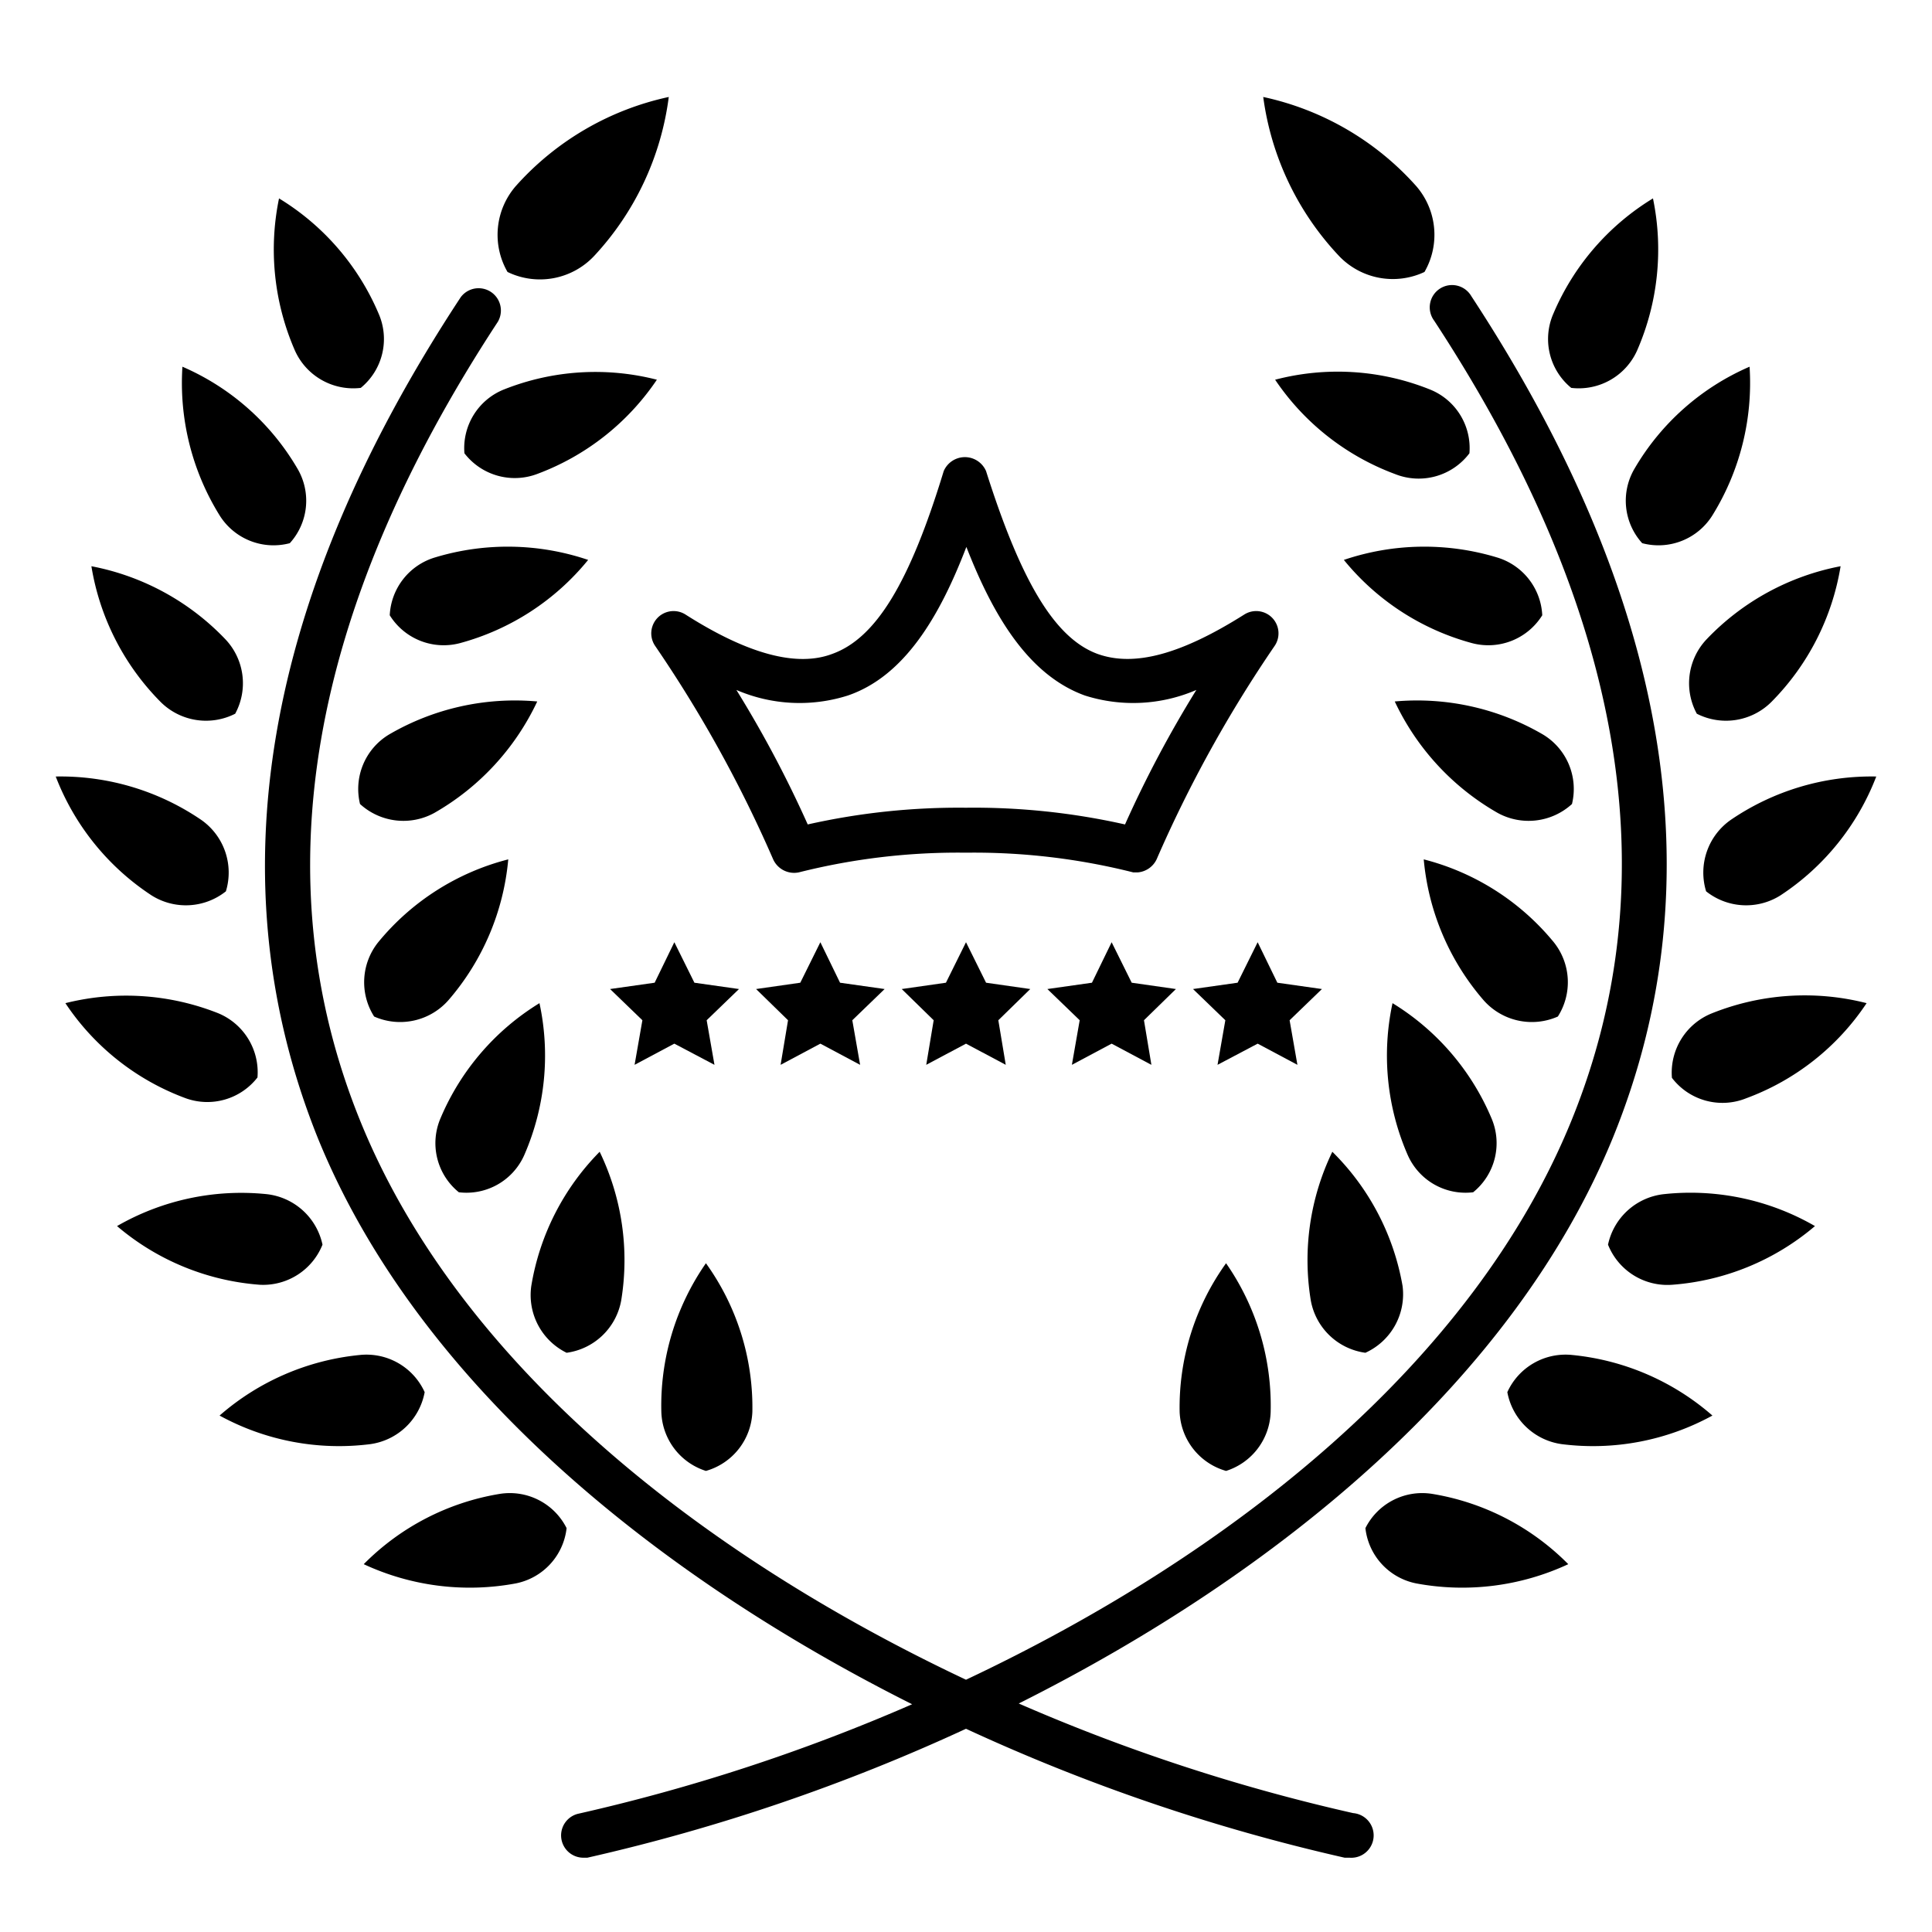
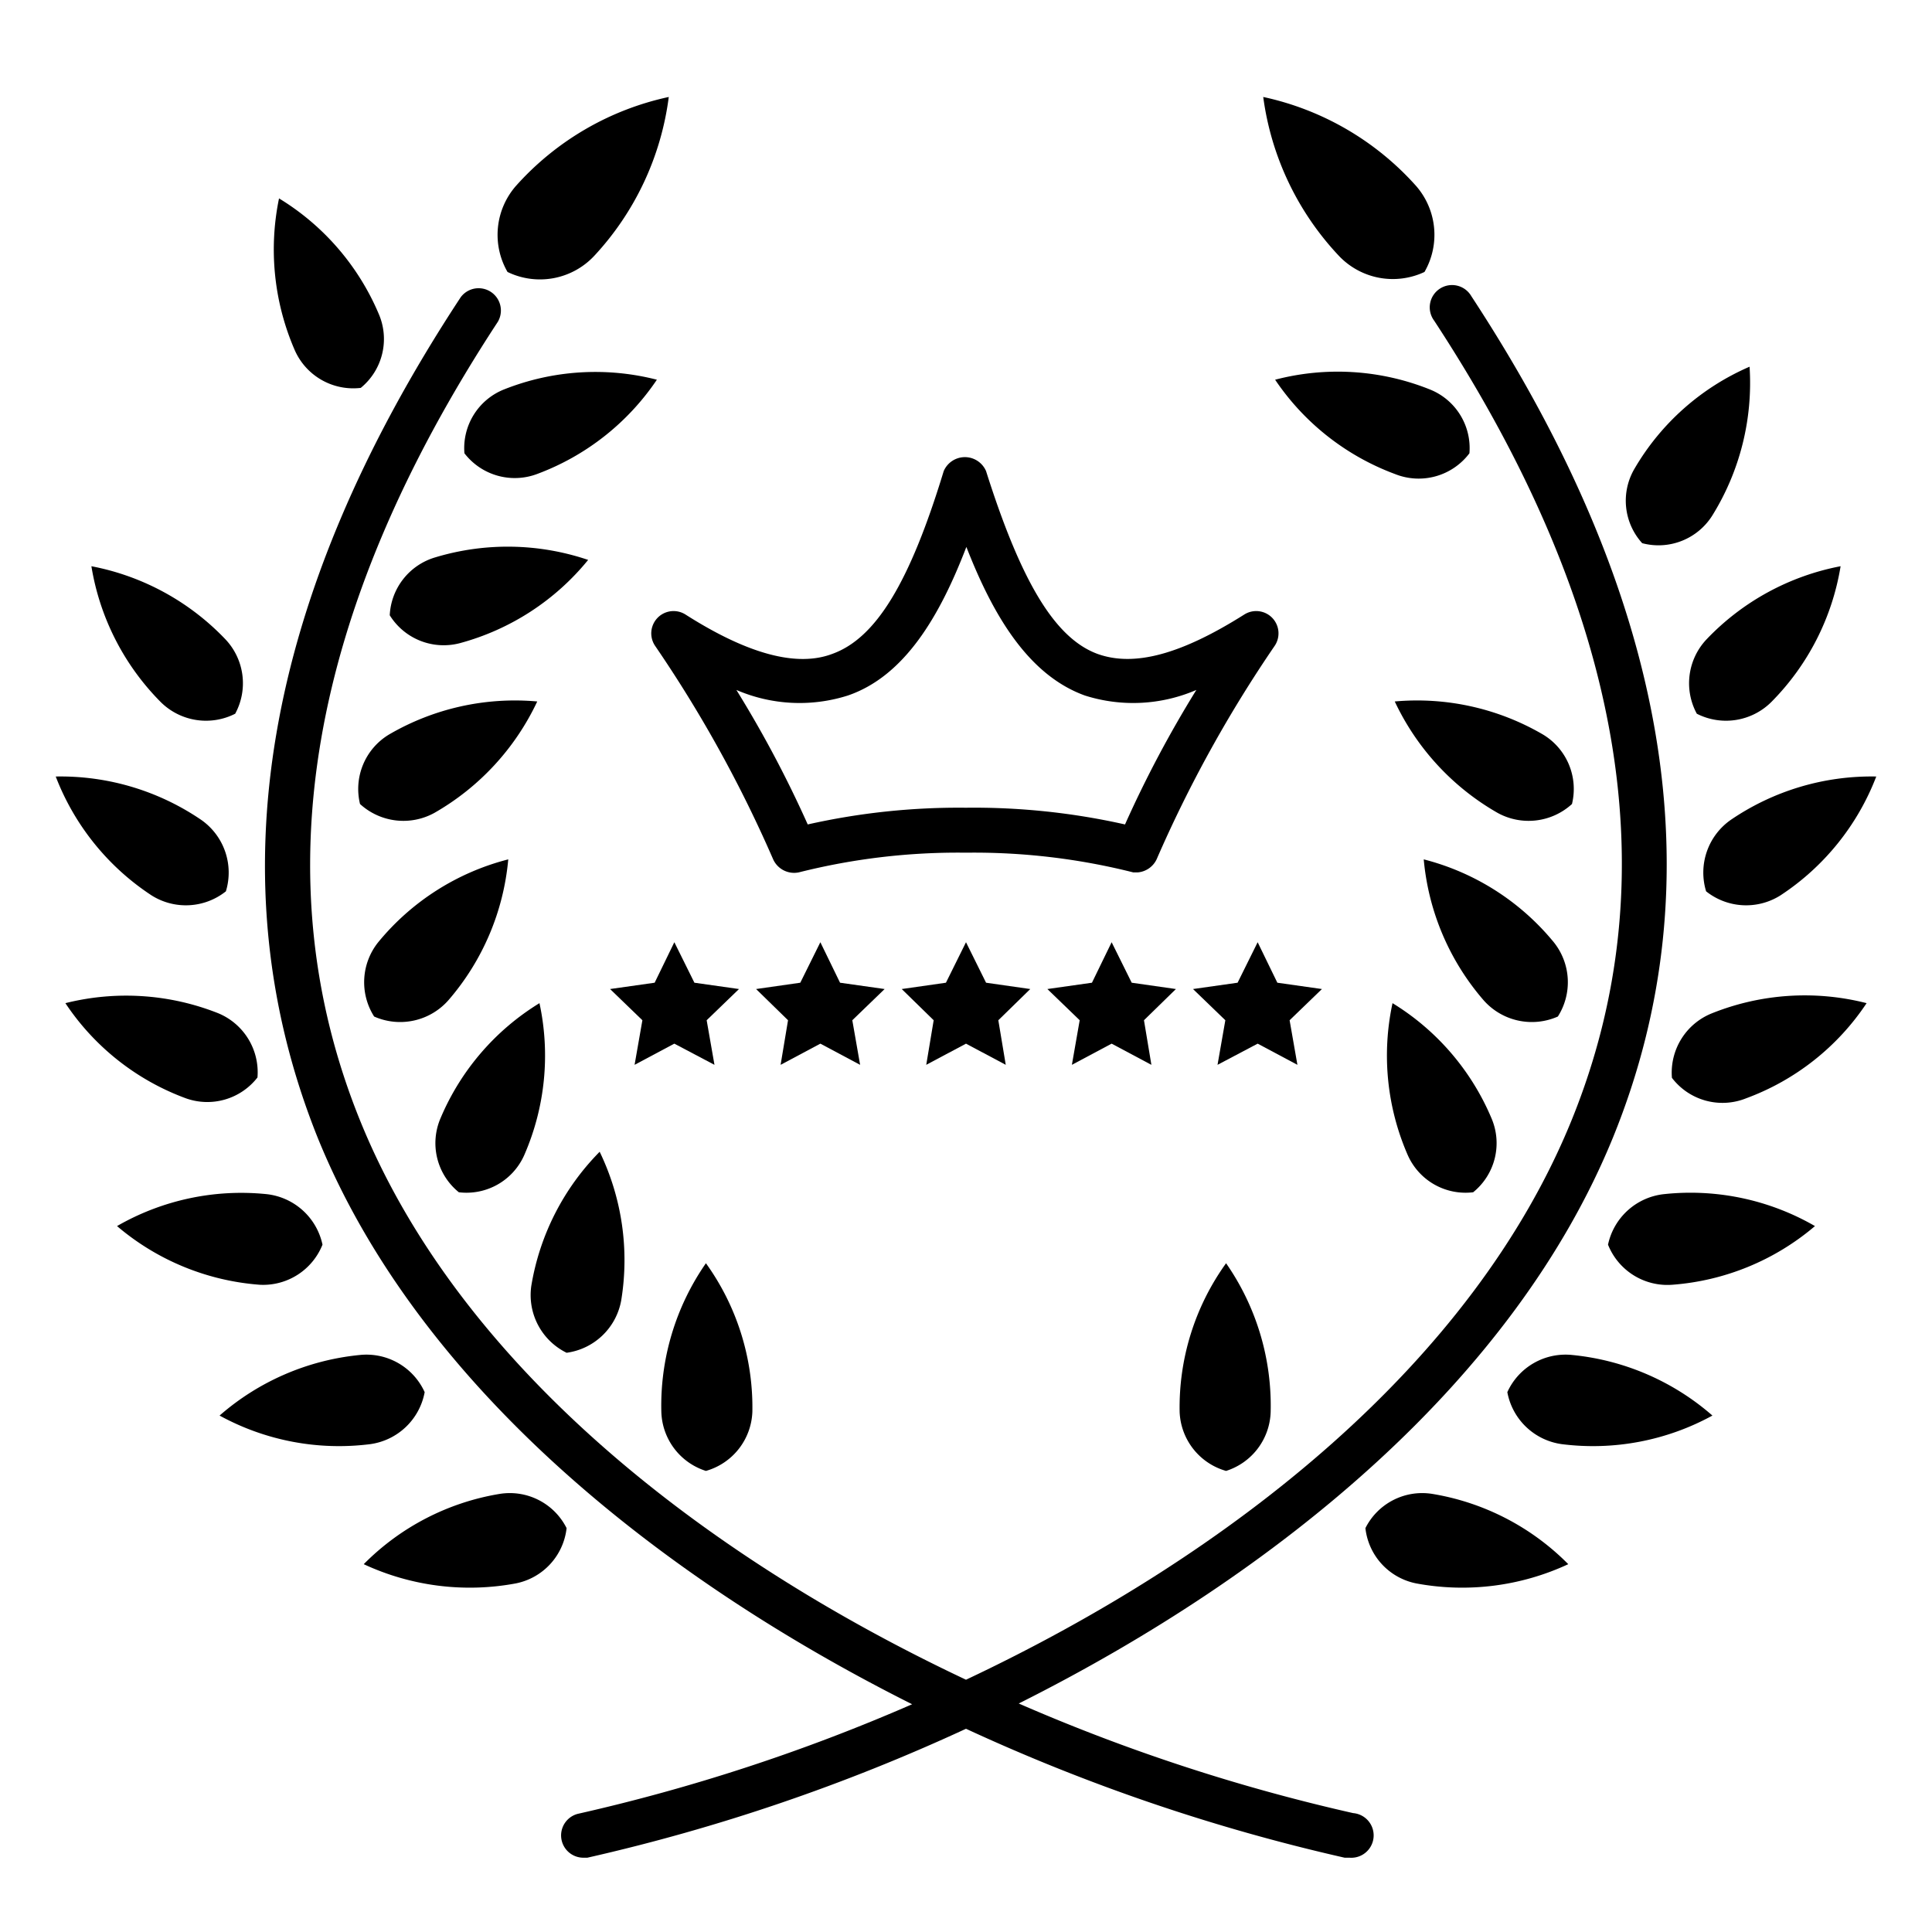
<svg xmlns="http://www.w3.org/2000/svg" viewBox="0 0 52 52" data-sanitized-data-name="Layer 1" data-name="Layer 1" id="Layer_1">
  <path d="M43.42,30.6c-2.66,6.53-9,11.74-16,15.25a50.13,50.13,0,0,0,9,2.95A.6.6,0,0,1,36.32,50h-.13A51.21,51.21,0,0,1,26,46.53,51.21,51.21,0,0,1,15.81,50h-.13a.6.6,0,0,1-.13-1.18,50.13,50.13,0,0,0,9-2.95c-7-3.51-13.35-8.72-16-15.25C5.78,23.71,7.07,16.1,12.4,8a.6.6,0,0,1,1,.66c-5.1,7.78-6.35,15-3.7,21.52S18.83,41.83,26,45.21c7.17-3.38,13.65-8.54,16.3-15.06s1.4-13.74-3.7-21.52a.6.6,0,1,1,1-.66C44.93,16.1,46.22,23.71,43.42,30.6Z" />
  <path d="M34,2.61A7.68,7.68,0,0,1,38.11,5a2,2,0,0,1,.23,2.32,2,2,0,0,1-2.29-.42A7.72,7.72,0,0,1,34,2.61Z" />
-   <path d="M44.49,5.34a6.79,6.79,0,0,1-.43,4.1,1.72,1.72,0,0,1-1.77,1,1.7,1.7,0,0,1-.48-2A6.69,6.69,0,0,1,44.49,5.34Z" />
  <path d="M34.32,10.22a6.7,6.7,0,0,0,3.23,2.54,1.71,1.71,0,0,0,2-.56,1.7,1.7,0,0,0-1.07-1.72A6.66,6.66,0,0,0,34.32,10.22Z" />
-   <path d="M36.17,15.07a6.7,6.7,0,0,0,3.45,2.24,1.71,1.71,0,0,0,1.89-.75A1.71,1.71,0,0,0,40.28,15,6.75,6.75,0,0,0,36.17,15.07Z" />
  <path d="M37.54,18.88a6.77,6.77,0,0,0,2.77,3,1.73,1.73,0,0,0,2-.24,1.71,1.71,0,0,0-.78-1.87A6.72,6.72,0,0,0,37.54,18.88Z" />
-   <path d="M38.32,23.13a6.71,6.71,0,0,0,1.61,3.79,1.73,1.73,0,0,0,2,.44,1.72,1.72,0,0,0-.11-2A6.66,6.66,0,0,0,38.32,23.13Z" />
+   <path d="M38.32,23.13a6.71,6.71,0,0,0,1.61,3.79,1.73,1.73,0,0,0,2,.44,1.72,1.72,0,0,0-.11-2A6.66,6.66,0,0,0,38.32,23.13" />
  <path d="M37.48,27a6.69,6.69,0,0,0,.41,4.09,1.7,1.7,0,0,0,1.76,1,1.7,1.7,0,0,0,.49-2A6.67,6.67,0,0,0,37.48,27Z" />
-   <path d="M35.86,31A6.7,6.7,0,0,0,35.28,35a1.73,1.73,0,0,0,1.47,1.41,1.73,1.73,0,0,0,1-1.8A6.68,6.68,0,0,0,35.86,31Z" />
  <path d="M33,34A6.64,6.64,0,0,0,31.75,38,1.72,1.72,0,0,0,33,39.59,1.72,1.72,0,0,0,34.2,38,6.71,6.71,0,0,0,33,34Z" />
  <path d="M47.09,9.87a6.76,6.76,0,0,1-1,4,1.71,1.71,0,0,1-1.89.75,1.7,1.7,0,0,1-.21-2A6.63,6.63,0,0,1,47.09,9.87Z" />
  <path d="M49.54,15.24a6.72,6.72,0,0,1-1.87,3.66,1.73,1.73,0,0,1-2,.31,1.72,1.72,0,0,1,.26-2A6.72,6.72,0,0,1,49.54,15.24Z" />
  <path d="M50.5,20.9a6.7,6.7,0,0,1-2.58,3.2,1.73,1.73,0,0,1-2-.11,1.73,1.73,0,0,1,.66-1.92A6.72,6.72,0,0,1,50.5,20.9Z" />
  <path d="M50.24,27A6.65,6.65,0,0,1,47,29.56a1.71,1.71,0,0,1-2-.55,1.72,1.72,0,0,1,1.06-1.73A6.72,6.72,0,0,1,50.24,27Z" />
  <path d="M48.85,33A6.69,6.69,0,0,1,45,34.58a1.72,1.72,0,0,1-1.72-1.08,1.73,1.73,0,0,1,1.51-1.36A6.7,6.7,0,0,1,48.85,33Z" />
  <path d="M46.09,38.1a6.69,6.69,0,0,1-4.05.77,1.73,1.73,0,0,1-1.47-1.4,1.72,1.72,0,0,1,1.75-1A6.73,6.73,0,0,1,46.09,38.1Z" />
  <path d="M42.21,42.1a6.76,6.76,0,0,1-4.08.52,1.71,1.71,0,0,1-1.38-1.49,1.71,1.71,0,0,1,1.81-.92A6.67,6.67,0,0,1,42.21,42.1Z" />
  <path d="M18,2.61A7.68,7.68,0,0,0,13.89,5a2,2,0,0,0-.23,2.32A2,2,0,0,0,16,6.88,7.72,7.72,0,0,0,18,2.61Z" />
  <path d="M7.51,5.34a6.79,6.79,0,0,0,.43,4.1,1.72,1.72,0,0,0,1.77,1,1.7,1.7,0,0,0,.48-2A6.69,6.69,0,0,0,7.51,5.34Z" />
  <path d="M17.68,10.22a6.7,6.7,0,0,1-3.23,2.54,1.71,1.71,0,0,1-1.95-.56,1.7,1.7,0,0,1,1.07-1.72A6.66,6.66,0,0,1,17.68,10.22Z" />
  <path d="M15.83,15.07a6.7,6.7,0,0,1-3.45,2.24,1.71,1.71,0,0,1-1.89-.75A1.71,1.71,0,0,1,11.72,15,6.75,6.75,0,0,1,15.83,15.07Z" />
  <path d="M14.46,18.88a6.77,6.77,0,0,1-2.77,3,1.73,1.73,0,0,1-2-.24,1.71,1.71,0,0,1,.78-1.87A6.72,6.72,0,0,1,14.46,18.88Z" />
  <path d="M13.68,23.13a6.71,6.71,0,0,1-1.61,3.79,1.73,1.73,0,0,1-2,.44,1.72,1.72,0,0,1,.11-2A6.66,6.66,0,0,1,13.68,23.13Z" />
  <path d="M14.52,27a6.69,6.69,0,0,1-.41,4.09,1.7,1.7,0,0,1-1.76,1,1.7,1.7,0,0,1-.49-2A6.67,6.67,0,0,1,14.52,27Z" />
  <path d="M16.14,31A6.7,6.7,0,0,1,16.72,35a1.73,1.73,0,0,1-1.47,1.41,1.73,1.73,0,0,1-.95-1.8A6.68,6.68,0,0,1,16.14,31Z" />
  <path d="M19,34A6.64,6.64,0,0,1,20.25,38,1.72,1.72,0,0,1,19,39.59,1.72,1.72,0,0,1,17.8,38,6.71,6.71,0,0,1,19,34Z" />
-   <path d="M4.91,9.87a6.76,6.76,0,0,0,1,4,1.71,1.71,0,0,0,1.89.75,1.7,1.7,0,0,0,.21-2A6.63,6.63,0,0,0,4.91,9.87Z" />
  <path d="M2.46,15.24A6.72,6.72,0,0,0,4.33,18.9a1.73,1.73,0,0,0,2,.31,1.72,1.72,0,0,0-.26-2A6.72,6.72,0,0,0,2.46,15.24Z" />
  <path d="M1.5,20.9a6.7,6.7,0,0,0,2.58,3.2,1.73,1.73,0,0,0,2-.11,1.73,1.73,0,0,0-.66-1.92A6.72,6.72,0,0,0,1.5,20.9Z" />
  <path d="M1.76,27A6.65,6.65,0,0,0,5,29.56,1.71,1.71,0,0,0,6.93,29a1.72,1.72,0,0,0-1.06-1.73A6.72,6.72,0,0,0,1.76,27Z" />
  <path d="M3.15,33A6.69,6.69,0,0,0,7,34.58,1.72,1.72,0,0,0,8.68,33.5a1.73,1.73,0,0,0-1.51-1.36A6.7,6.7,0,0,0,3.15,33Z" />
  <path d="M5.91,38.1a6.69,6.69,0,0,0,4.05.77,1.73,1.73,0,0,0,1.47-1.4,1.72,1.72,0,0,0-1.75-1A6.73,6.73,0,0,0,5.91,38.1Z" />
  <path d="M9.79,42.1a6.76,6.76,0,0,0,4.08.52,1.71,1.71,0,0,0,1.38-1.49,1.71,1.71,0,0,0-1.81-.92A6.67,6.67,0,0,0,9.79,42.1Z" />
  <polygon points="26 25.36 26.54 26.45 27.73 26.62 26.87 27.46 27.07 28.66 26 28.09 24.93 28.66 25.13 27.46 24.27 26.62 25.46 26.45 26 25.36" />
  <polygon points="22.08 25.36 22.61 26.45 23.81 26.62 22.94 27.46 23.15 28.66 22.08 28.09 21.01 28.66 21.21 27.46 20.35 26.62 21.54 26.45 22.08 25.36" />
  <polygon points="33.85 25.36 34.38 26.45 35.58 26.62 34.71 27.46 34.92 28.66 33.85 28.09 32.77 28.66 32.98 27.46 32.11 26.62 33.31 26.45 33.85 25.36" />
  <polygon points="29.92 25.36 30.46 26.45 31.65 26.62 30.79 27.46 30.99 28.66 29.92 28.09 28.85 28.66 29.06 27.46 28.19 26.62 29.39 26.45 29.92 25.36" />
  <polygon points="18.15 25.36 18.69 26.45 19.89 26.62 19.02 27.46 19.23 28.66 18.15 28.09 17.08 28.66 17.29 27.46 16.42 26.62 17.62 26.45 18.15 25.36" />
  <path d="M30.63,23.48H30.5a17.52,17.52,0,0,0-4.5-.53,17.52,17.52,0,0,0-4.5.53.62.62,0,0,1-.69-.35,34.64,34.64,0,0,0-3.18-5.75.6.6,0,0,1,.82-.84c1.68,1.07,3,1.42,3.95,1.06,1.17-.42,2.08-1.9,3-4.92a.62.62,0,0,1,1.14,0c.95,3,1.86,4.5,3,4.92,1,.36,2.27,0,3.95-1.06a.6.6,0,0,1,.82.84,34.64,34.64,0,0,0-3.18,5.75A.62.62,0,0,1,30.63,23.48ZM26,21.74a18.53,18.53,0,0,1,4.28.45,30.68,30.68,0,0,1,1.92-3.62,4.29,4.29,0,0,1-3,.15c-1.52-.55-2.47-2.15-3.19-4-.72,1.88-1.67,3.48-3.19,4a4.29,4.29,0,0,1-3-.15,30.68,30.68,0,0,1,1.92,3.62A18.53,18.53,0,0,1,26,21.74Z" />
</svg>